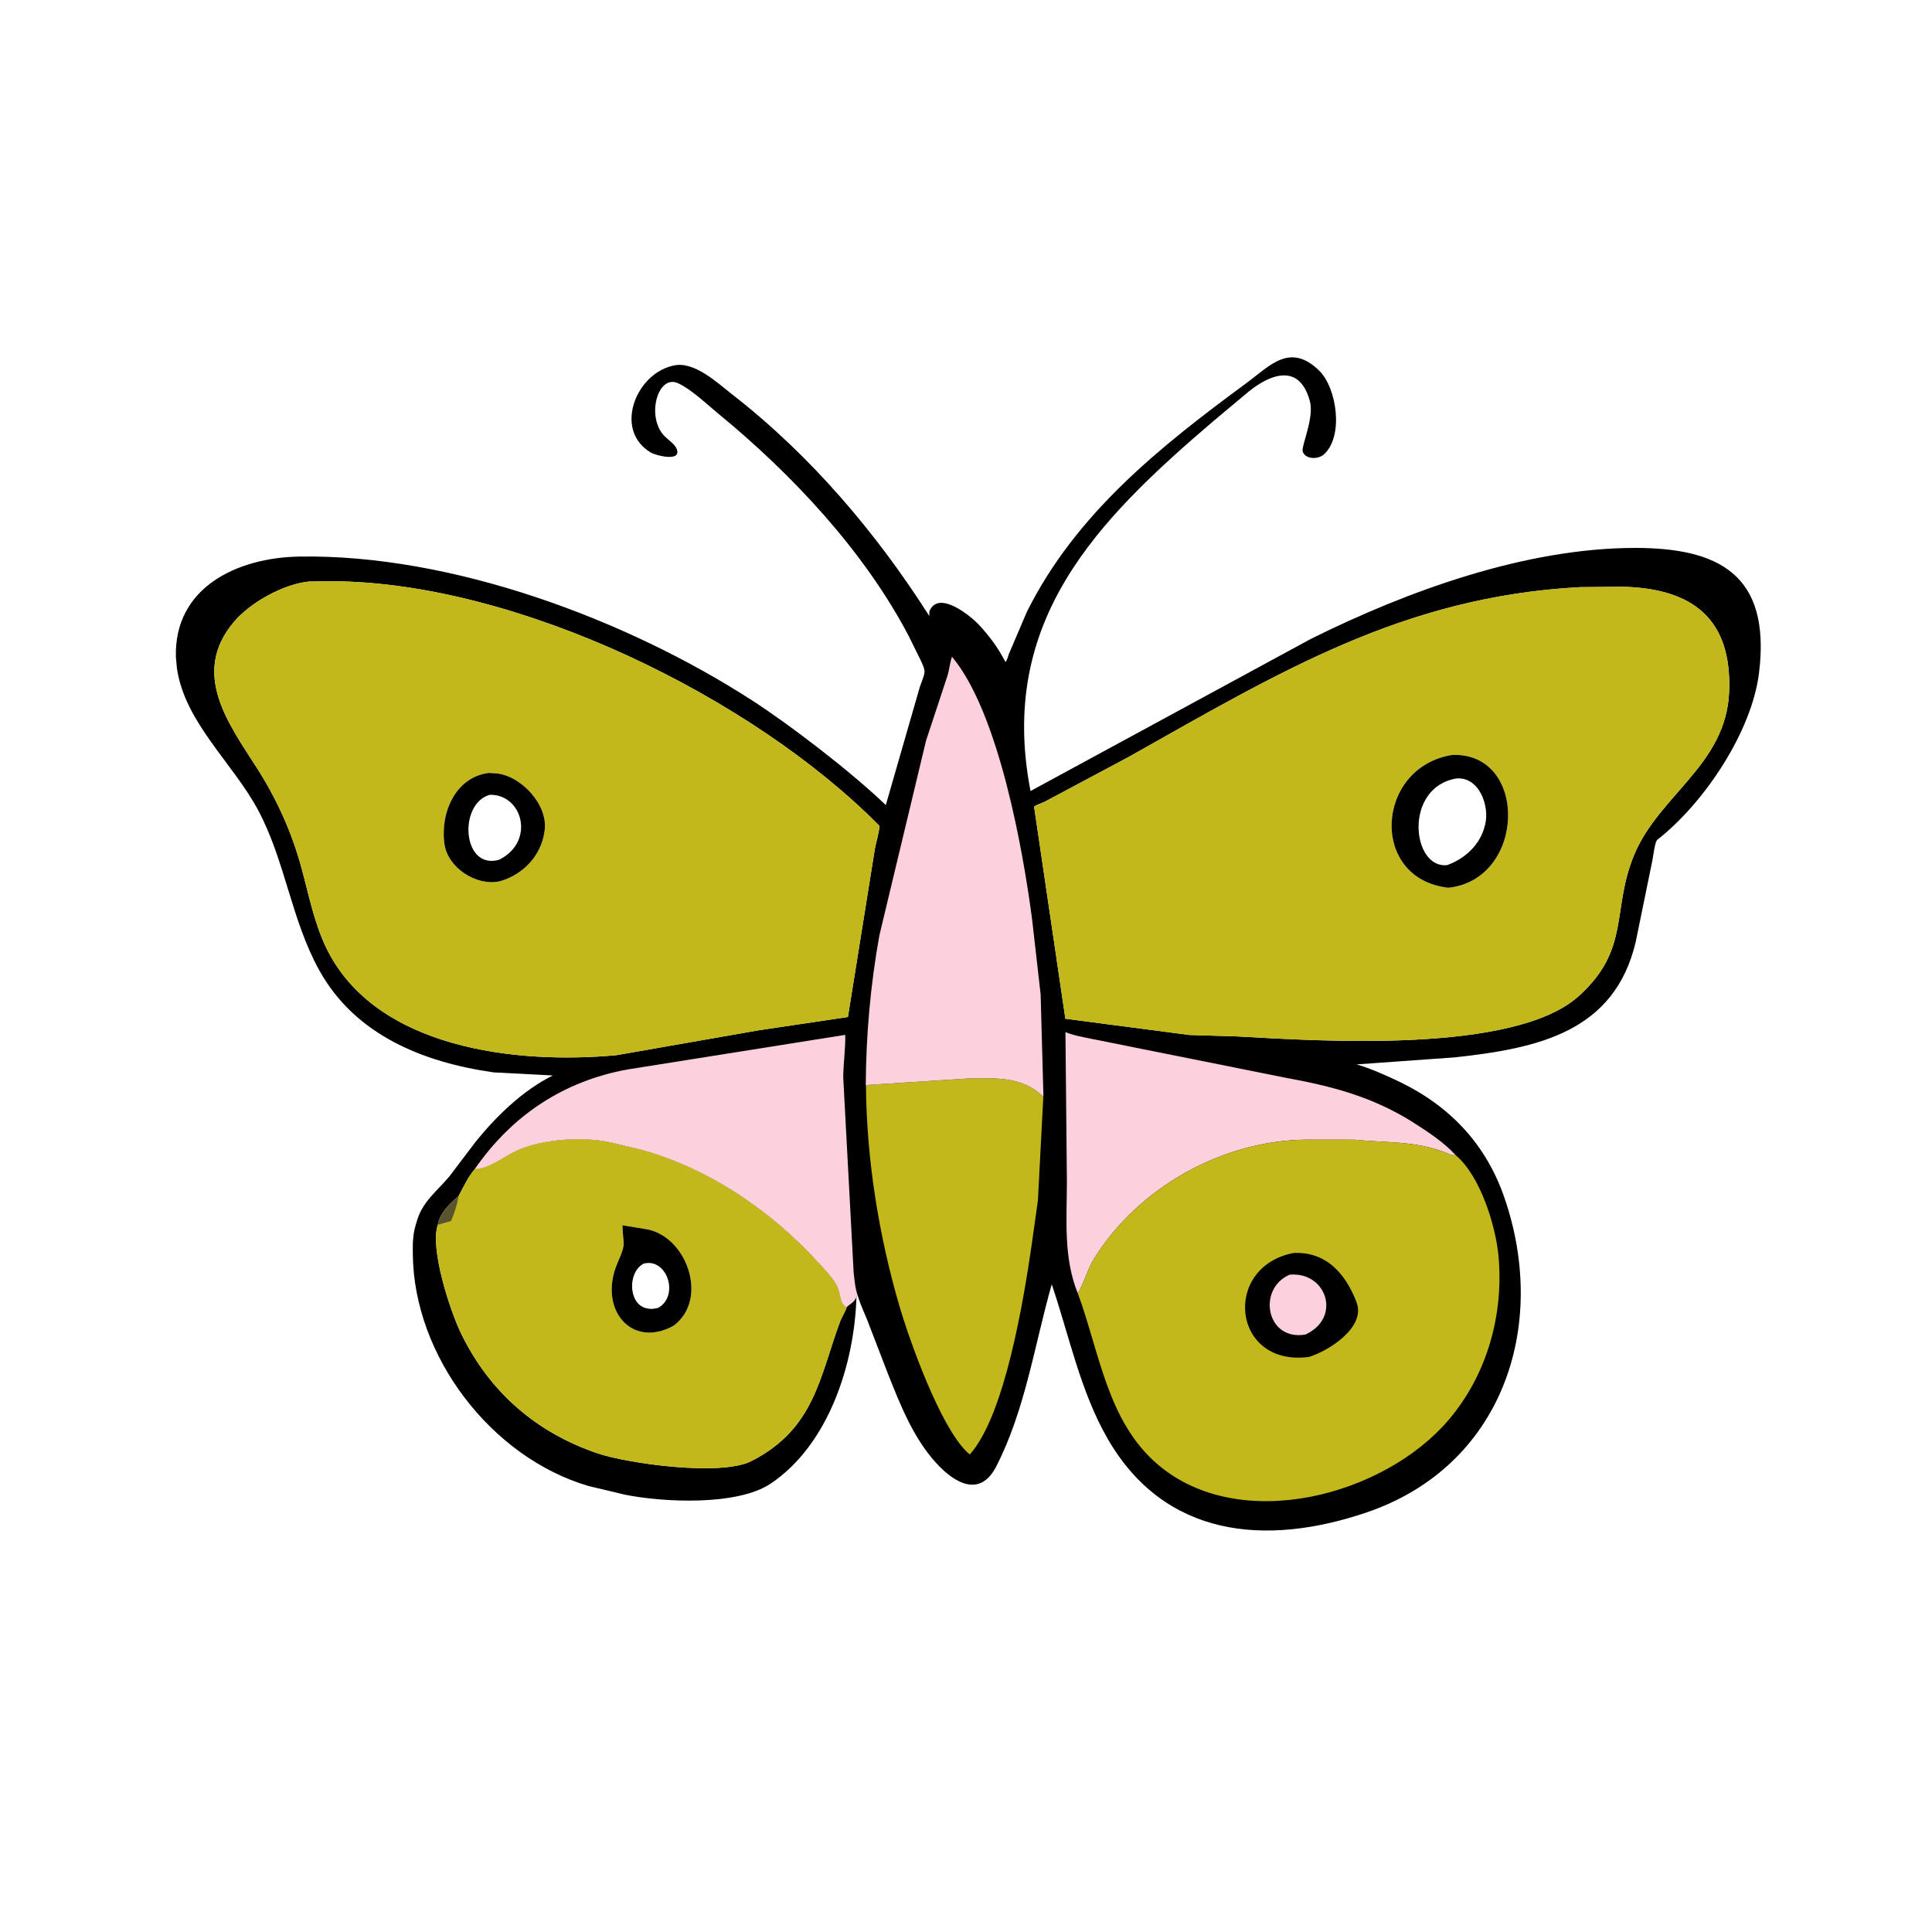
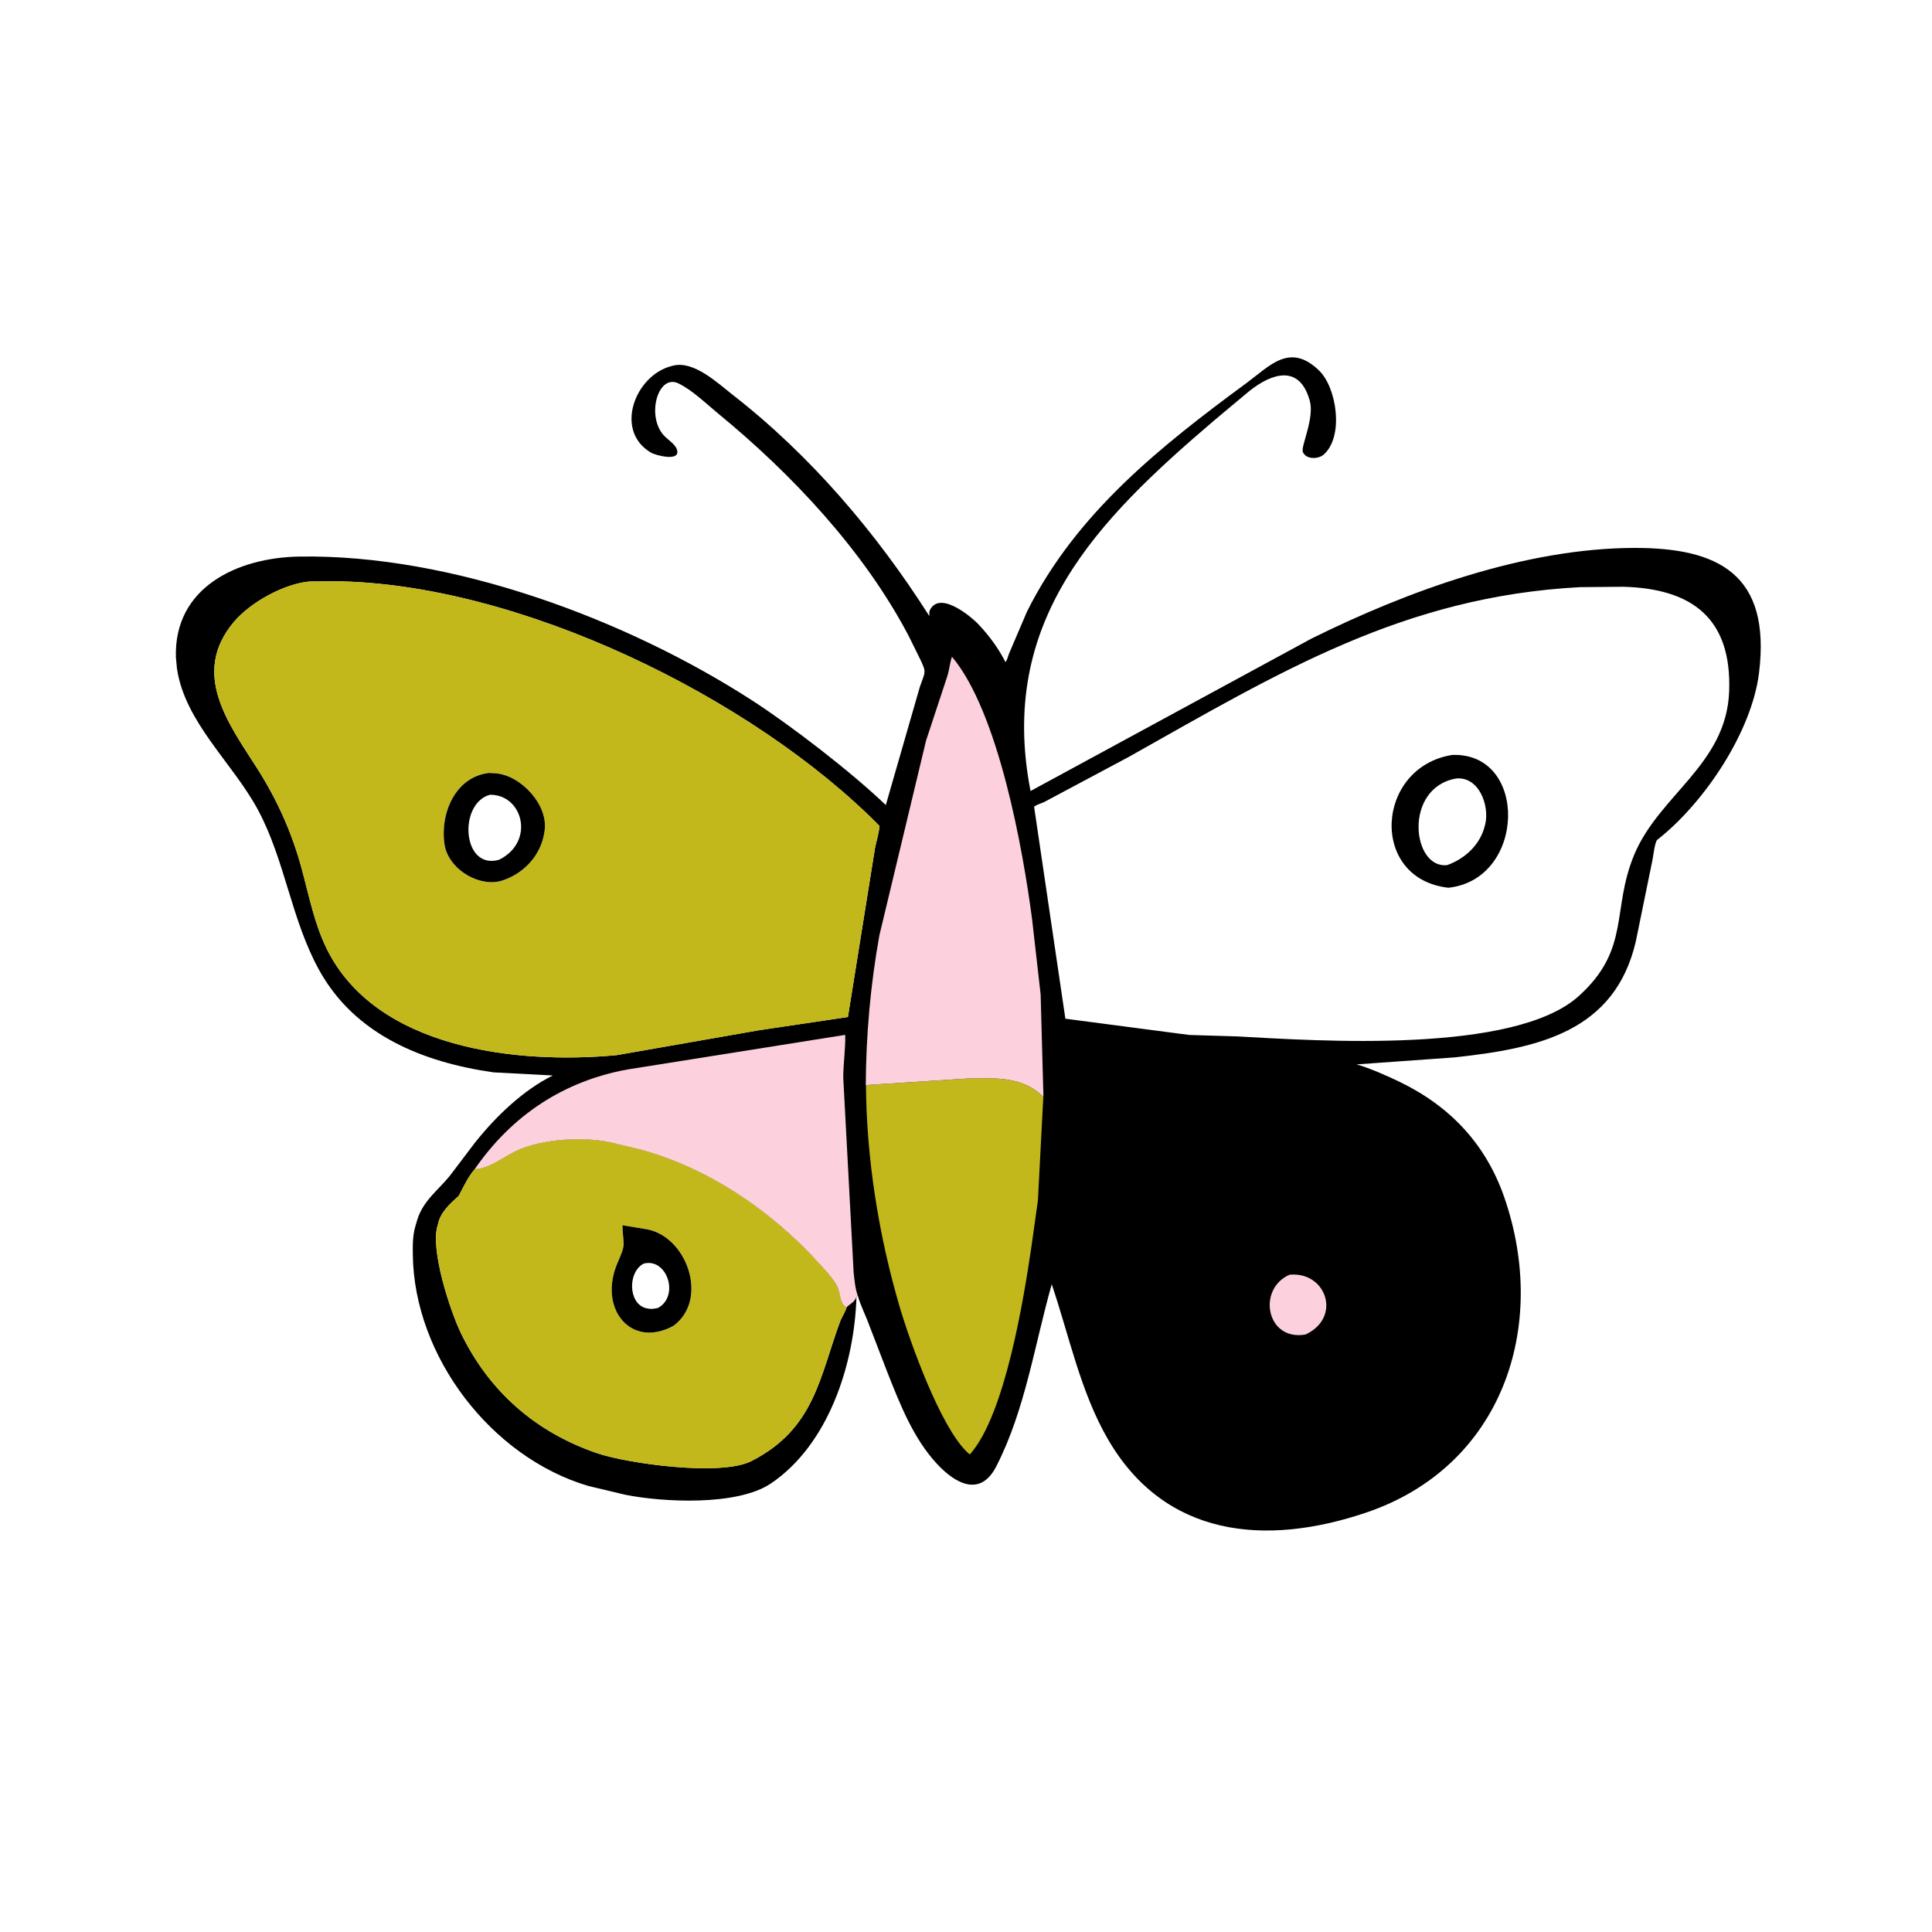
<svg xmlns="http://www.w3.org/2000/svg" version="1.1" style="display: block;" viewBox="0 0 2048 2048" width="640" height="640">
  <path transform="translate(0,0)" fill="rgb(0,0,0)" d="M 907.878 1374.75 C 905.773 1446.25 878.199 1531.34 817.237 1572.5 C 781.343 1596.74 701.833 1592.4 662.464 1584.43 L 623.815 1575.22 C 520.816 1544.91 438.827 1437.83 437.607 1329.9 C 437.492 1319.73 437.412 1309.44 440.381 1299.61 L 442.403 1292.75 C 448.888 1272.54 463.777 1262.31 476.607 1246.69 L 503.557 1211.17 C 525.478 1183.67 554.138 1155.86 585.988 1140.05 L 523.094 1136.75 C 448.461 1126.07 376.493 1097.16 338.5 1028.67 C 308.738 975.024 302.382 912.734 273.71 858.975 C 246.895 808.697 195.945 766.057 187.545 708.398 L 186.461 696.762 C 184.277 622.538 251.685 591.13 317 589.997 C 478.68 587.192 663.974 656.423 797.016 742.31 C 838.375 769.011 902.34 818.231 938.987 853.399 L 975.136 727.933 C 980.847 711.699 982.329 713.171 975.168 698.273 L 963.153 673.952 C 915.695 583.561 839.116 502.226 761.058 438.179 C 748.503 427.877 733.661 413.327 719.013 406.359 C 696.936 395.858 684.381 442.988 704.925 462.807 C 708.627 466.378 715.495 471.111 717.349 475.875 C 722.856 490.023 695.273 482.823 690.212 479.879 C 650.704 456.895 672.918 397.932 711.937 387.997 L 713.5 387.618 C 735.578 381.982 760.97 406.288 776.904 418.695 C 859.334 482.882 929.137 565.02 985.091 653 L 985.199 648 C 994.665 624.779 1029.03 652.948 1037.92 662.562 C 1049.38 674.948 1058.12 686.892 1065.87 701.834 C 1067.74 699.492 1068.46 696.117 1069.43 693.313 L 1088.62 648.382 C 1140.74 544.075 1229.65 473.55 1321.55 405.874 C 1346.03 387.849 1367.28 362.724 1398.24 392.743 C 1417.1 411.026 1424.76 462.591 1403.28 481.799 C 1397.54 486.935 1384.24 487.264 1381.02 479 C 1378.78 473.267 1393.65 443.125 1388.39 424.736 L 1388.01 423.5 C 1377.17 386.581 1348.53 395.13 1323.98 414.824 L 1286.76 445.959 C 1162.83 551.67 1057.37 658.155 1092.4 838.518 L 1389.81 677.141 C 1492.53 626.139 1617.07 581.068 1732.41 580.819 C 1821.01 580.627 1877.55 608.322 1864.65 713.254 C 1856.97 775.63 1806.88 850.948 1756.78 890.229 C 1754.23 892.228 1752.52 907.558 1751.71 911.5 L 1733.97 998.232 C 1711.52 1094.04 1630.25 1111.29 1542 1120.87 L 1438.04 1128.31 C 1451.34 1131.94 1471.81 1141.06 1484.03 1146.99 C 1537.54 1172.95 1575.25 1213.2 1594.68 1269.42 C 1642.29 1407.16 1591.7 1554.89 1448.18 1603.41 C 1341.16 1639.59 1234.67 1629.55 1174.4 1525.55 C 1145.3 1475.33 1133.37 1415.92 1114.89 1361.39 C 1096.66 1425.47 1086.78 1494.71 1056.03 1554.54 C 1039.24 1587.2 1012.84 1573.1 992.786 1551.28 C 968.132 1524.47 954.097 1488.71 940.891 1455.3 L 921.635 1405.36 C 917.7 1394.37 912.27 1384.15 909.108 1372.92 L 907.878 1374.75 z M 1674.9 622.408 C 1487.69 632.362 1356.37 712.492 1196.59 802.326 L 1107.02 850.113 C 1103.54 851.632 1099.18 852.903 1096.19 855.145 L 1129.34 1079.87 L 1260.76 1097.11 L 1311.33 1098.63 C 1396.73 1103.31 1605.36 1117.7 1673.74 1055.72 C 1728.67 1005.94 1708.01 964.722 1732.24 906.276 C 1758.67 842.524 1830.05 810.556 1832.97 733 C 1835.85 656.488 1794.88 623.88 1720.43 621.985 L 1674.9 622.408 z M 328.154 616.413 C 301.263 618.724 265.546 638.386 247.905 659.296 C 201.501 714.299 243.243 768.257 272.826 814.859 C 294.055 848.3 309.481 882.744 319.855 921.014 C 327.537 949.352 333.324 979.363 346.358 1005.8 C 398.721 1112.03 548.185 1128.4 653.672 1118.5 L 804.156 1092.16 L 898.822 1078.07 L 927.433 899.611 C 928.832 891.937 931.872 883.079 932.205 875.449 C 797.787 739.252 548.977 617.405 352.742 616.134 L 328.154 616.413 z M 503.111 1239.49 C 496.164 1247.57 491.2 1258.41 486.216 1267.79 C 476.951 1275.94 466.414 1285.55 464.136 1298.32 C 455.423 1323.72 477.435 1390.25 488.734 1413.48 C 518.877 1475.48 568.254 1518.43 633.276 1540.54 C 665.308 1551.43 764.197 1565.26 796.5 1548.81 C 863.911 1514.5 868.807 1459.08 890.853 1400.05 C 891.828 1397.44 897.473 1387.63 897.32 1385.95 C 889.535 1381.93 891.195 1370.49 887.271 1363.2 C 882.353 1354.06 874.335 1345.96 867.397 1338.34 C 817.351 1283.35 750.881 1238.03 678.51 1218.5 L 654.377 1212.72 C 623.328 1203.96 574.468 1206.75 546.358 1220.45 C 533.428 1226.75 518.902 1238.39 504.209 1239.44 L 503.111 1239.49 z" />
-   <path transform="translate(0,0)" fill="rgb(252,209,221)" d="M 1142.53 1371.02 C 1127.04 1333.04 1130.94 1291.95 1130.95 1251.86 L 1129.41 1094.07 C 1138.16 1097.74 1147.86 1099.24 1157.1 1101.23 L 1363.87 1142.68 C 1412.19 1151.48 1454.23 1162.6 1496.27 1188.7 C 1512.32 1198.89 1530.14 1210.35 1543.03 1224.49 C 1538.72 1225.09 1535.49 1223.03 1531.57 1221.5 C 1500.31 1209.28 1468.59 1211.51 1435.71 1208.14 L 1386.2 1208.07 C 1296.67 1208.35 1206.83 1258.26 1159.55 1334.61 C 1152.38 1346.19 1149.49 1359.63 1142.53 1371.02 z" />
  <path transform="translate(0,0)" fill="rgb(252,209,221)" d="M 503.111 1239.49 C 542.477 1182.36 597.51 1145.95 665.255 1133.67 L 895.96 1097 C 896.38 1111.86 893.913 1127.2 893.875 1142.27 L 904.899 1348.96 C 905.855 1356.92 906.412 1365.33 909.108 1372.92 L 907.878 1374.75 C 905.626 1380.95 901.369 1381.57 897.32 1385.95 C 889.535 1381.93 891.195 1370.49 887.271 1363.2 C 882.353 1354.06 874.335 1345.96 867.397 1338.34 C 817.351 1283.35 750.881 1238.03 678.51 1218.5 L 654.377 1212.72 C 623.328 1203.96 574.468 1206.75 546.358 1220.45 C 533.428 1226.75 518.902 1238.39 504.209 1239.44 L 503.111 1239.49 z" />
  <path transform="translate(0,0)" fill="rgb(194,184,27)" d="M 917.95 1150.2 L 1030.05 1142.99 C 1054.42 1142.89 1079.88 1141.65 1100.33 1157.65 L 1105.96 1162.53 L 1100.24 1272.5 L 1093.13 1323 C 1085.25 1376.02 1065.49 1500.14 1028.03 1541.82 L 1024.91 1539.08 C 996.563 1511.61 964.641 1422.58 953.54 1384.82 C 931.482 1309.78 918.497 1228.15 917.95 1150.2 z" />
  <path transform="translate(0,0)" fill="rgb(252,209,221)" d="M 917.743 1150.2 C 918.058 1096.9 922.726 1044.06 932.173 991.562 L 981.656 785.062 L 1004.12 717 C 1006.37 710.19 1006.84 702.726 1009.13 696.178 C 1058.69 755.21 1084.52 901.629 1094.07 974.5 L 1103.12 1054.17 L 1106.09 1162.53 L 1100.33 1157.65 C 1079.88 1141.65 1054.42 1142.89 1030.05 1142.99 L 917.743 1150.2 z" />
  <path transform="translate(0,0)" fill="rgb(194,184,27)" d="M 503.111 1239.49 L 504.209 1239.44 C 518.902 1238.39 533.428 1226.75 546.358 1220.45 C 574.468 1206.75 623.328 1203.96 654.377 1212.72 L 678.51 1218.5 C 750.881 1238.03 817.351 1283.35 867.397 1338.34 C 874.335 1345.96 882.353 1354.06 887.271 1363.2 C 891.195 1370.49 889.535 1381.93 897.32 1385.95 C 897.473 1387.63 891.828 1397.44 890.853 1400.05 C 868.807 1459.08 863.911 1514.5 796.5 1548.81 C 764.197 1565.26 665.308 1551.43 633.276 1540.54 C 568.254 1518.43 518.877 1475.48 488.734 1413.48 C 477.435 1390.25 455.423 1323.72 464.136 1298.32 C 466.414 1285.55 476.951 1275.94 486.216 1267.79 C 491.2 1258.41 496.164 1247.57 503.111 1239.49 z M 659.805 1298.85 C 660.464 1321.21 664.247 1316.64 654.823 1338.21 C 633.488 1387.07 668.842 1430.24 713.965 1405.35 C 752.394 1376.94 727.404 1308.33 683.125 1302.69 L 659.805 1298.85 z" />
-   <path transform="translate(0,0)" fill="rgb(87,84,47)" d="M 486.216 1267.79 C 484.638 1276.81 481.727 1285.92 478.093 1294.32 L 464.136 1298.32 C 466.414 1285.55 476.951 1275.94 486.216 1267.79 z" />
  <path transform="translate(0,0)" fill="rgb(0,0,0)" d="M 659.805 1298.85 L 683.125 1302.69 C 727.404 1308.33 752.394 1376.94 713.965 1405.35 C 668.842 1430.24 633.488 1387.07 654.823 1338.21 C 664.247 1316.64 660.464 1321.21 659.805 1298.85 z M 682.293 1339.5 C 665.231 1348.39 665.849 1381.84 684.75 1386.71 L 688.076 1387.32 C 691.361 1387.82 694.417 1387.11 697.624 1386.43 C 720.624 1373.55 706.944 1332.93 682.293 1339.5 z" />
-   <path transform="translate(0,0)" fill="rgb(194,184,27)" d="M 1142.53 1371.02 C 1149.49 1359.63 1152.38 1346.19 1159.55 1334.61 C 1206.83 1258.26 1296.67 1208.35 1386.2 1208.07 L 1435.71 1208.05 C 1468.59 1211.51 1500.31 1209.28 1531.57 1221.5 C 1535.49 1223.03 1538.72 1225.09 1543.03 1224.49 C 1568.92 1246.02 1585.64 1299.21 1588.54 1332.09 C 1594.01 1394.01 1576.36 1456.99 1535.96 1504.75 C 1467.6 1585.56 1314.27 1626.76 1227.16 1552.31 C 1173.64 1506.56 1165.65 1433.48 1142.53 1371.02 z" />
  <path transform="translate(0,0)" fill="rgb(0,0,0)" d="M 1371.12 1328.22 C 1405.48 1326.6 1426.13 1349.52 1438 1380.5 C 1448.15 1406.97 1408.32 1432.05 1387.74 1438.34 C 1306.11 1449.49 1294.95 1343.12 1371.12 1328.22 z" />
  <path transform="translate(0,0)" fill="rgb(252,209,221)" d="M 1367.01 1351.24 C 1406.01 1347.6 1422.72 1396.64 1383.85 1414.66 C 1342.23 1421.9 1332.33 1366.24 1367.01 1351.24 z" />
-   <path transform="translate(0,0)" fill="rgb(194,184,27)" d="M 328.154 616.413 L 352.742 616.134 C 548.977 617.405 797.787 739.252 932.205 875.449 C 931.872 883.079 928.832 891.937 927.433 899.611 L 898.822 1078.07 L 804.156 1092.16 L 653.672 1118.5 C 548.185 1128.4 398.721 1112.03 346.358 1005.8 C 333.324 979.363 327.537 949.352 319.855 921.014 C 309.481 882.744 294.055 848.3 272.826 814.859 C 243.243 768.257 201.501 714.299 247.905 659.296 C 265.546 638.386 301.263 618.724 328.154 616.413 z M 518.368 819.346 C 482.577 823.574 466.488 862.104 471.159 894.751 C 474.746 919.828 504.601 939.229 528.939 934.33 L 531.065 933.814 C 554.916 926.594 573.448 906.9 577.082 882 L 577.339 880.314 C 581.111 853.139 552.576 822.588 526.5 819.861 L 518.368 819.346 z" />
+   <path transform="translate(0,0)" fill="rgb(194,184,27)" d="M 328.154 616.413 L 352.742 616.134 C 548.977 617.405 797.787 739.252 932.205 875.449 C 931.872 883.079 928.832 891.937 927.433 899.611 L 898.822 1078.07 L 804.156 1092.16 L 653.672 1118.5 C 548.185 1128.4 398.721 1112.03 346.358 1005.8 C 333.324 979.363 327.537 949.352 319.855 921.014 C 309.481 882.744 294.055 848.3 272.826 814.859 C 243.243 768.257 201.501 714.299 247.905 659.296 C 265.546 638.386 301.263 618.724 328.154 616.413 M 518.368 819.346 C 482.577 823.574 466.488 862.104 471.159 894.751 C 474.746 919.828 504.601 939.229 528.939 934.33 L 531.065 933.814 C 554.916 926.594 573.448 906.9 577.082 882 L 577.339 880.314 C 581.111 853.139 552.576 822.588 526.5 819.861 L 518.368 819.346 z" />
  <path transform="translate(0,0)" fill="rgb(0,0,0)" d="M 518.368 819.346 L 526.5 819.861 C 552.576 822.588 581.111 853.139 577.339 880.314 L 577.082 882 C 573.448 906.9 554.916 926.594 531.065 933.814 L 528.939 934.33 C 504.601 939.229 474.746 919.828 471.159 894.751 C 466.488 862.104 482.577 823.574 518.368 819.346 z M 519.259 842.5 C 485.628 851.737 489.781 922.659 529.055 911.375 C 567.548 892.385 554.33 841.941 519.259 842.5 z" />
-   <path transform="translate(0,0)" fill="rgb(194,184,27)" d="M 1674.9 622.408 L 1720.43 621.985 C 1794.88 623.88 1835.85 656.488 1832.97 733 C 1830.05 810.556 1758.67 842.524 1732.24 906.276 C 1708.01 964.722 1728.67 1005.94 1673.74 1055.72 C 1605.36 1117.7 1396.73 1103.31 1311.33 1098.63 L 1260.76 1097.11 L 1129.34 1079.87 L 1096.19 855.145 C 1099.18 852.903 1103.54 851.632 1107.02 850.113 L 1196.59 802.326 C 1356.37 712.492 1487.69 632.362 1674.9 622.408 z M 1539.49 800.268 C 1457.99 813.105 1451.04 931.676 1535.35 941.045 C 1617.76 932.219 1620.3 797.365 1539.49 800.268 z" />
  <path transform="translate(0,0)" fill="rgb(0,0,0)" d="M 1539.49 800.268 C 1620.3 797.365 1617.76 932.219 1535.35 941.045 C 1451.04 931.676 1457.99 813.105 1539.49 800.268 z M 1543.75 825.213 C 1487.31 834.94 1496.7 921.52 1534.15 917.02 C 1553.18 910.137 1569.01 895.388 1573.95 875.5 L 1574.33 874.076 C 1579.19 854.588 1568.22 823.148 1543.75 825.213 z" />
</svg>